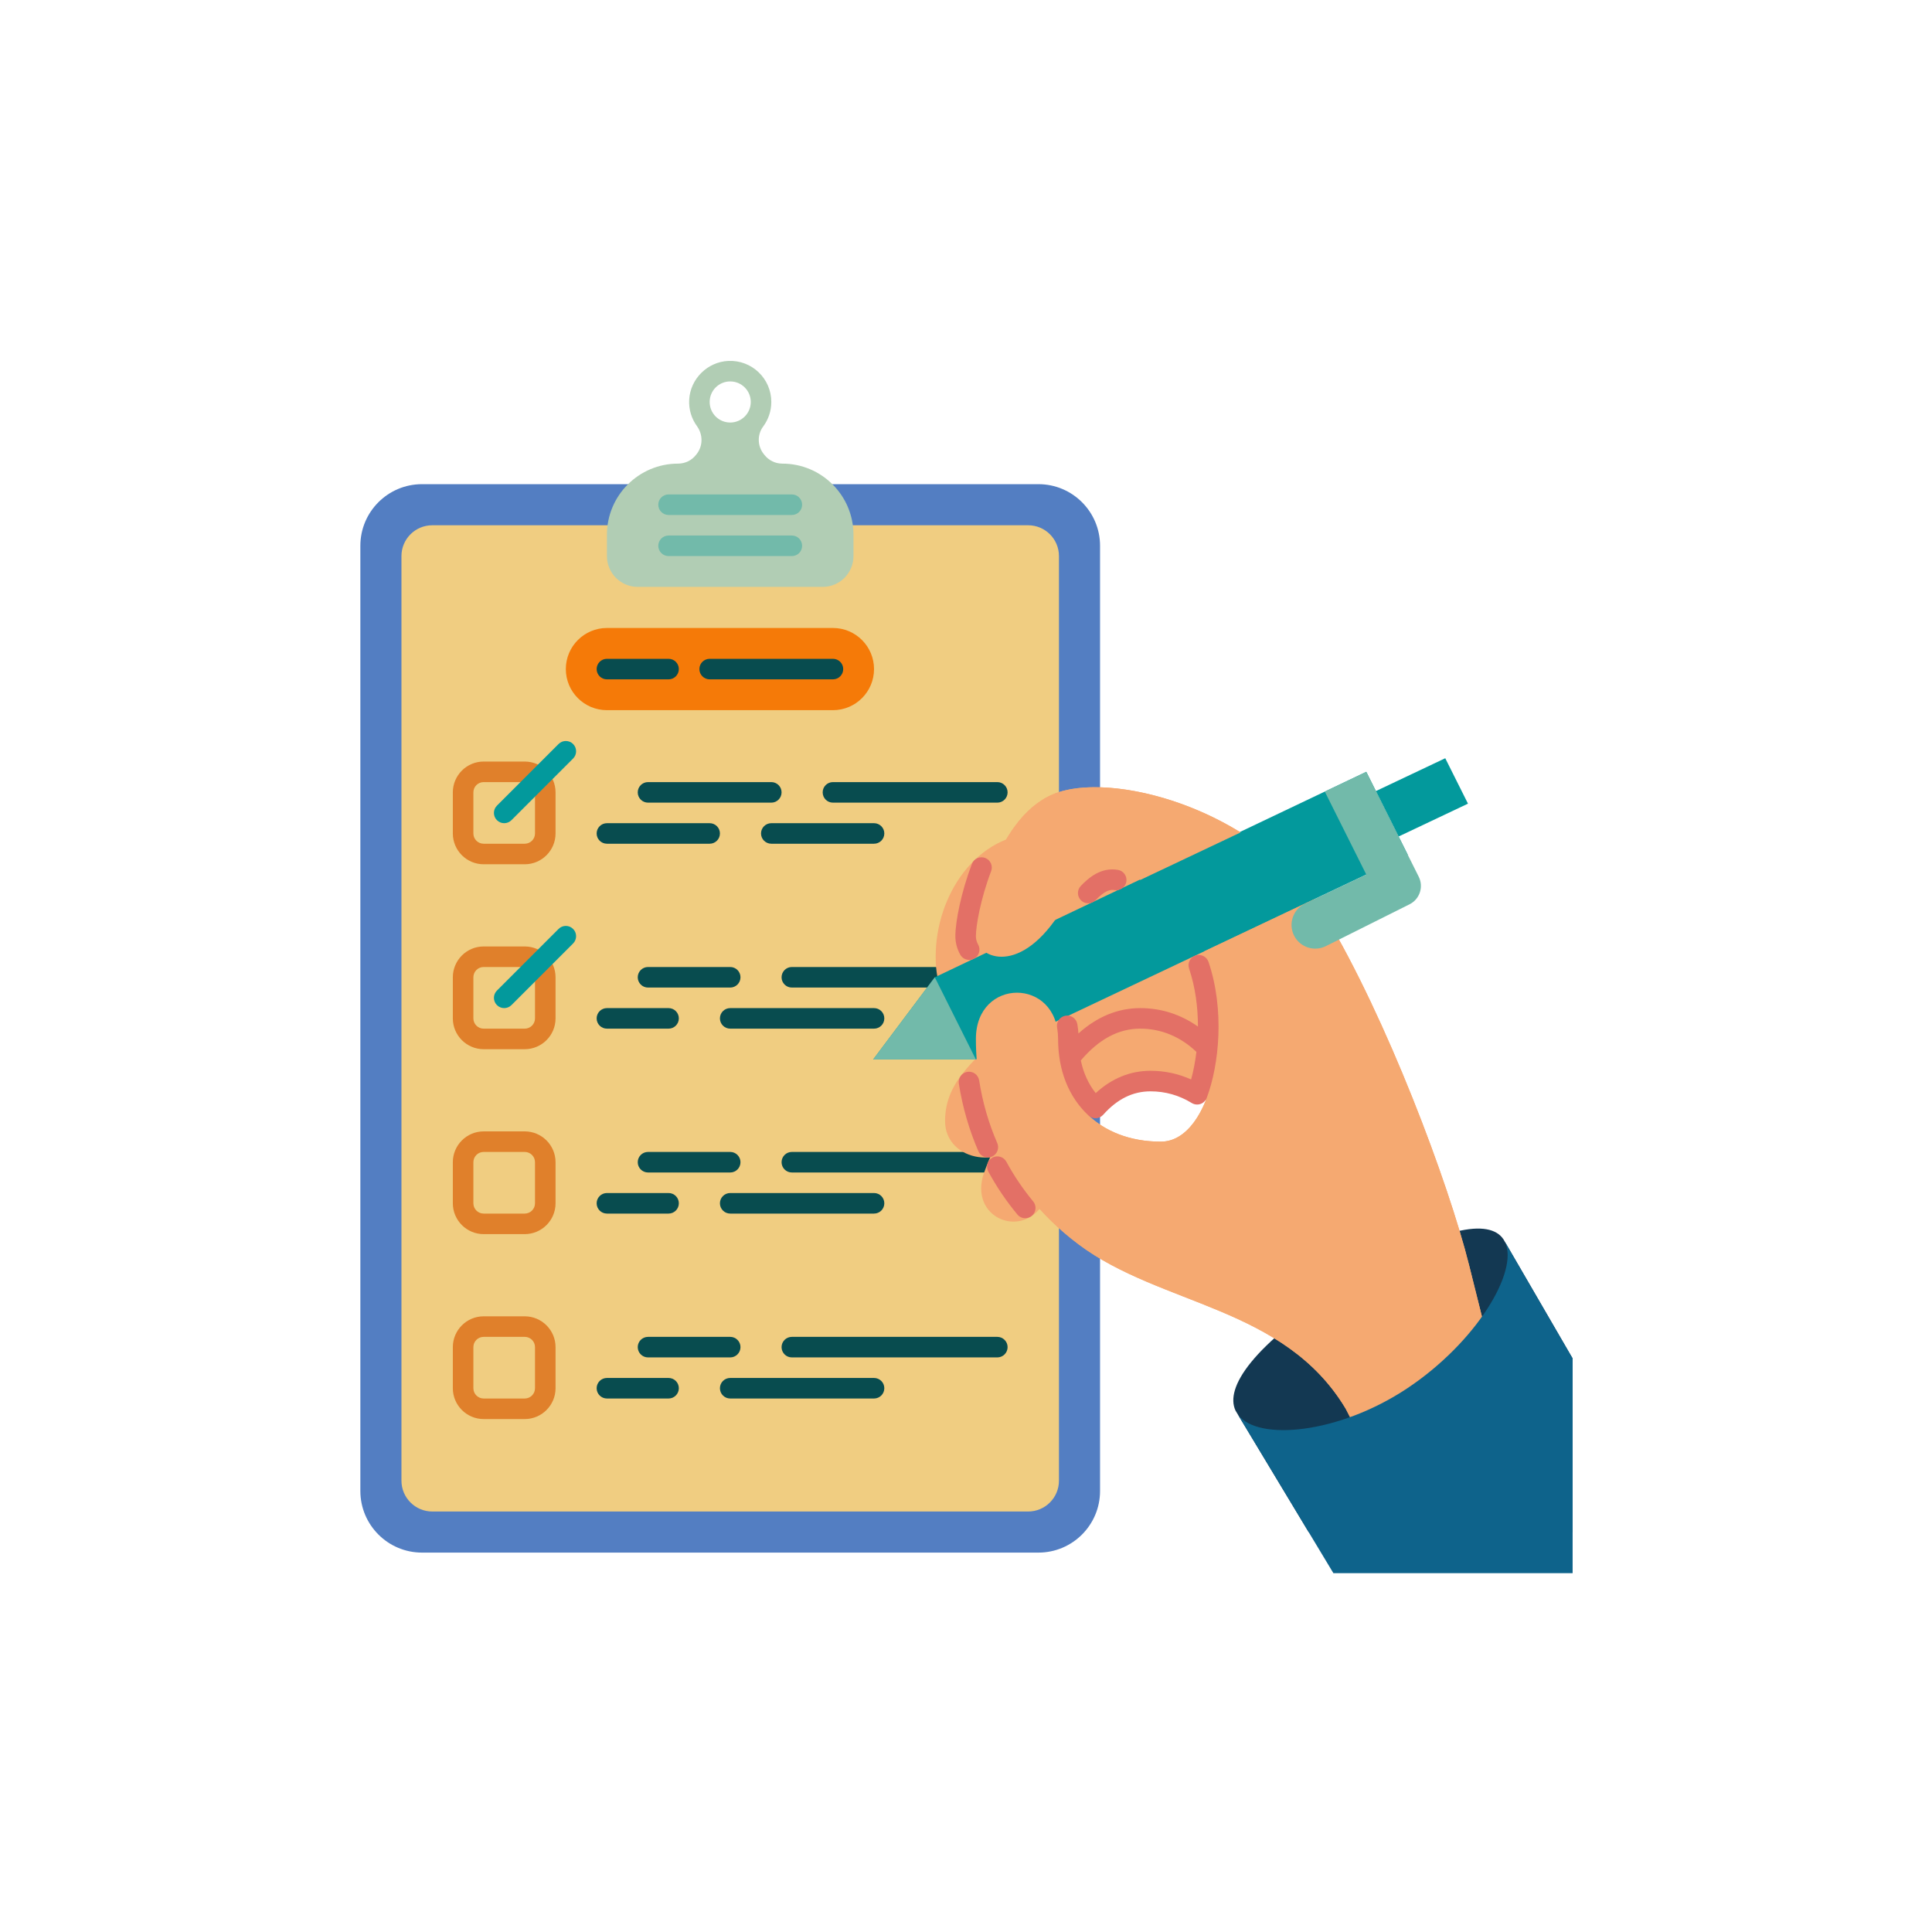
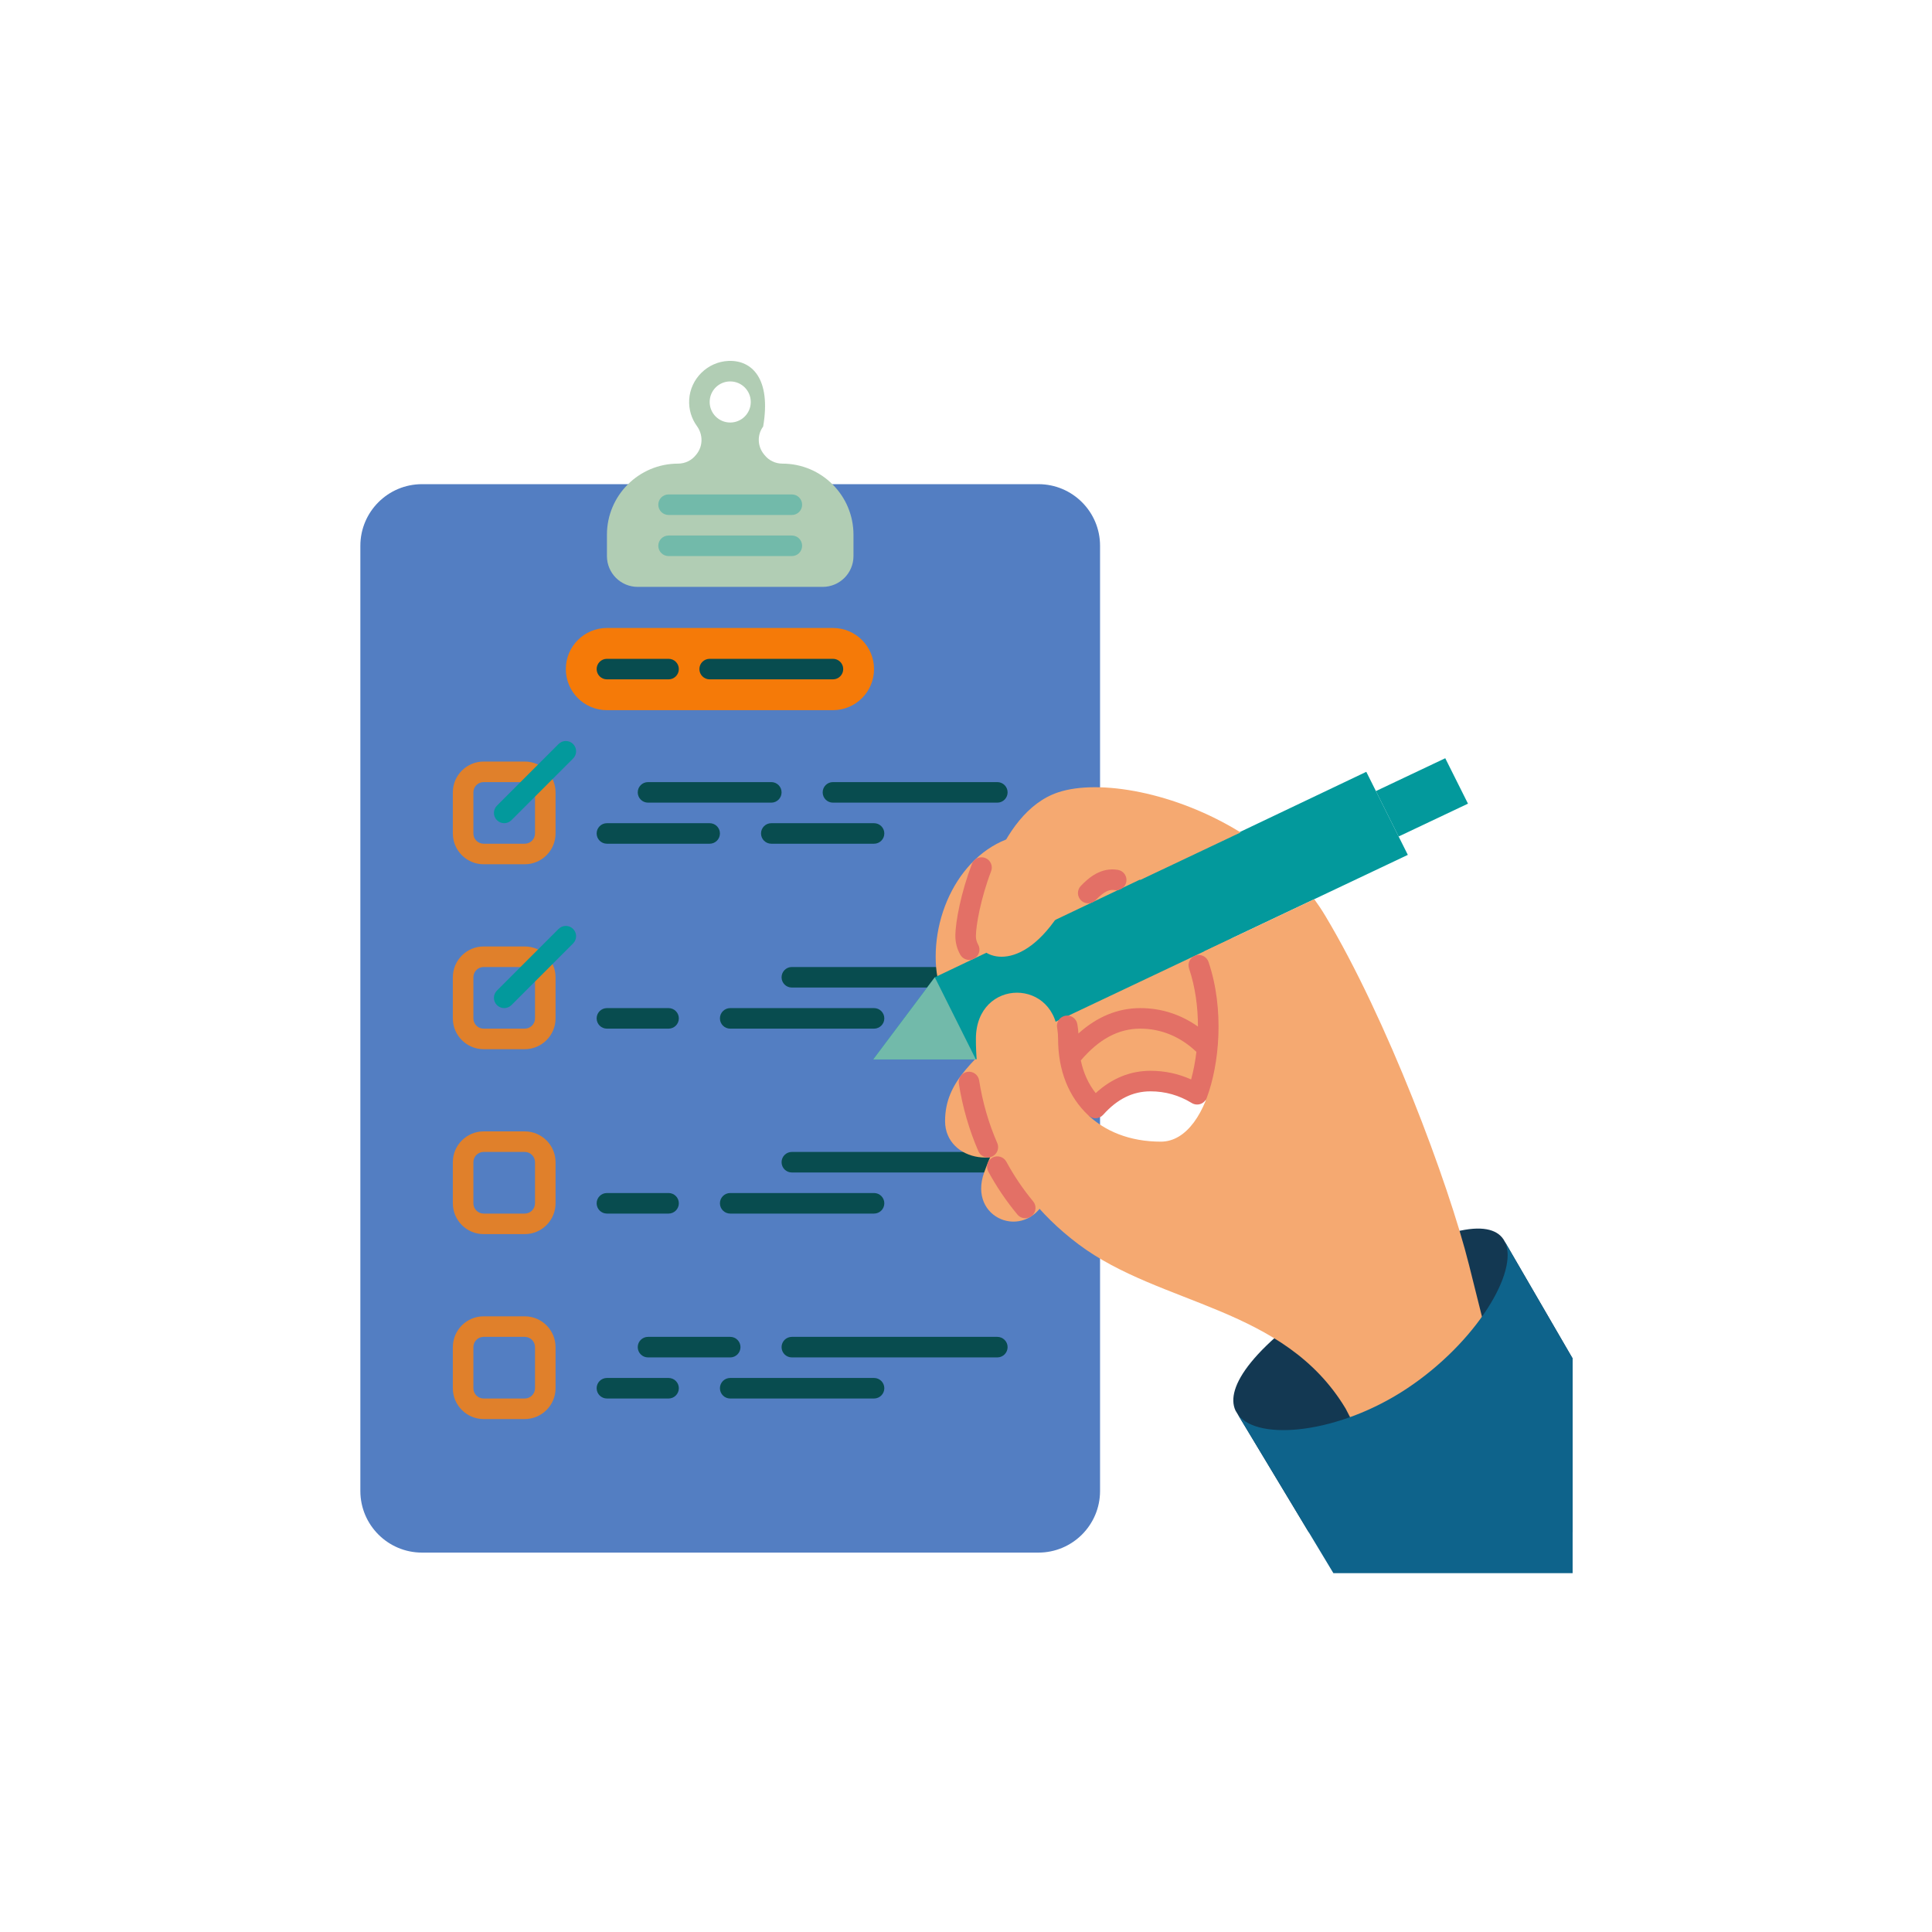
<svg xmlns="http://www.w3.org/2000/svg" width="500" zoomAndPan="magnify" viewBox="0 0 375 375" height="500" preserveAspectRatio="xMidYMid meet" version="1.2">
  <defs>
    <clipPath id="29b893d7a1">
      <path d="M 69.848 93 L 214 93 L 214 302 L 69.848 302 Z M 69.848 93 " />
    </clipPath>
    <clipPath id="2fb08ba013">
      <path d="M 239 238 L 305.348 238 L 305.348 298 L 239 298 Z M 239 238 " />
    </clipPath>
    <clipPath id="edf5d89ea4">
      <path d="M 240 241 L 305.348 241 L 305.348 305.348 L 240 305.348 Z M 240 241 " />
    </clipPath>
  </defs>
  <g id="750413d0d5">
    <rect x="0" width="375" y="0" height="375" style="fill:#ffffff;fill-opacity:1;stroke:none;" />
    <rect x="0" width="375" y="0" height="375" style="fill:#ffffff;fill-opacity:1;stroke:none;" />
    <g clip-rule="nonzero" clip-path="url(#29b893d7a1)">
      <path style=" stroke:none;fill-rule:nonzero;fill:#537ec2;fill-opacity:1;" d="M 201.555 301.359 L 81.91 301.359 C 75.305 301.359 69.945 296 69.945 289.395 L 69.945 105.938 C 69.945 99.332 75.305 93.977 81.91 93.977 L 201.555 93.977 C 208.164 93.977 213.52 99.332 213.52 105.938 L 213.52 289.395 C 213.52 296 208.164 301.359 201.555 301.359 " />
    </g>
-     <path style=" stroke:none;fill-rule:nonzero;fill:#f0cd81;fill-opacity:1;" d="M 199.562 293.383 L 83.906 293.383 C 80.602 293.383 77.922 290.703 77.922 287.398 L 77.922 107.934 C 77.922 104.629 80.602 101.953 83.906 101.953 L 199.562 101.953 C 202.867 101.953 205.543 104.629 205.543 107.934 L 205.543 287.398 C 205.543 290.703 202.867 293.383 199.562 293.383 " />
    <path style=" stroke:none;fill-rule:nonzero;fill:#e0802b;fill-opacity:1;" d="M 93.875 151.805 C 92.773 151.805 91.883 152.695 91.883 153.797 L 91.883 161.773 C 91.883 162.875 92.773 163.766 93.875 163.766 L 101.852 163.766 C 102.953 163.766 103.844 162.875 103.844 161.773 L 103.844 153.797 C 103.844 152.695 102.953 151.805 101.852 151.805 Z M 101.852 167.754 L 93.875 167.754 C 90.578 167.754 87.895 165.07 87.895 161.773 L 87.895 153.797 C 87.895 150.5 90.578 147.816 93.875 147.816 L 101.852 147.816 C 105.148 147.816 107.832 150.5 107.832 153.797 L 107.832 161.773 C 107.832 165.07 105.148 167.754 101.852 167.754 " />
    <path style=" stroke:none;fill-rule:nonzero;fill:#03999c;fill-opacity:1;" d="M 97.863 159.781 C 97.352 159.781 96.844 159.586 96.453 159.195 C 95.676 158.418 95.676 157.156 96.453 156.375 L 108.418 144.41 C 109.195 143.633 110.457 143.633 111.238 144.41 C 112.016 145.191 112.016 146.453 111.238 147.23 L 99.273 159.195 C 98.883 159.586 98.375 159.781 97.863 159.781 " />
    <path style=" stroke:none;fill-rule:nonzero;fill:#e0802b;fill-opacity:1;" d="M 93.875 187.695 C 92.773 187.695 91.883 188.59 91.883 189.691 L 91.883 197.668 C 91.883 198.766 92.773 199.66 93.875 199.66 L 101.852 199.66 C 102.953 199.66 103.844 198.766 103.844 197.668 L 103.844 189.691 C 103.844 188.59 102.953 187.695 101.852 187.695 Z M 101.852 203.648 L 93.875 203.648 C 90.578 203.648 87.895 200.965 87.895 197.668 L 87.895 189.691 C 87.895 186.391 90.578 183.707 93.875 183.707 L 101.852 183.707 C 105.148 183.707 107.832 186.391 107.832 189.691 L 107.832 197.668 C 107.832 200.965 105.148 203.648 101.852 203.648 " />
    <path style=" stroke:none;fill-rule:nonzero;fill:#03999c;fill-opacity:1;" d="M 97.863 195.672 C 97.352 195.672 96.844 195.477 96.453 195.09 C 95.676 194.309 95.676 193.047 96.453 192.27 L 108.418 180.305 C 109.195 179.523 110.457 179.523 111.238 180.305 C 112.016 181.082 112.016 182.344 111.238 183.125 L 99.273 195.09 C 98.883 195.477 98.375 195.672 97.863 195.672 " />
    <path style=" stroke:none;fill-rule:nonzero;fill:#e0802b;fill-opacity:1;" d="M 93.875 223.59 C 92.773 223.59 91.883 224.484 91.883 225.582 L 91.883 233.559 C 91.883 234.66 92.773 235.555 93.875 235.555 L 101.852 235.555 C 102.953 235.555 103.844 234.66 103.844 233.559 L 103.844 225.582 C 103.844 224.484 102.953 223.59 101.852 223.59 Z M 101.852 239.543 L 93.875 239.543 C 90.578 239.543 87.895 236.859 87.895 233.559 L 87.895 225.582 C 87.895 222.285 90.578 219.602 93.875 219.602 L 101.852 219.602 C 105.148 219.602 107.832 222.285 107.832 225.582 L 107.832 233.559 C 107.832 236.859 105.148 239.543 101.852 239.543 " />
    <path style=" stroke:none;fill-rule:nonzero;fill:#e0802b;fill-opacity:1;" d="M 93.875 259.484 C 92.773 259.484 91.883 260.375 91.883 261.477 L 91.883 269.453 C 91.883 270.555 92.773 271.449 93.875 271.449 L 101.852 271.449 C 102.953 271.449 103.844 270.555 103.844 269.453 L 103.844 261.477 C 103.844 260.375 102.953 259.484 101.852 259.484 Z M 101.852 275.438 L 93.875 275.438 C 90.578 275.438 87.895 272.754 87.895 269.453 L 87.895 261.477 C 87.895 258.18 90.578 255.496 93.875 255.496 L 101.852 255.496 C 105.148 255.496 107.832 258.18 107.832 261.477 L 107.832 269.453 C 107.832 272.754 105.148 275.438 101.852 275.438 " />
    <path style=" stroke:none;fill-rule:nonzero;fill:#084c4f;fill-opacity:1;" d="M 149.711 155.793 L 125.781 155.793 C 124.68 155.793 123.785 154.898 123.785 153.797 C 123.785 152.695 124.68 151.805 125.781 151.805 L 149.711 151.805 C 150.812 151.805 151.703 152.695 151.703 153.797 C 151.703 154.898 150.812 155.793 149.711 155.793 " />
    <path style=" stroke:none;fill-rule:nonzero;fill:#084c4f;fill-opacity:1;" d="M 193.578 155.793 L 161.672 155.793 C 160.57 155.793 159.68 154.898 159.68 153.797 C 159.68 152.695 160.57 151.805 161.672 151.805 L 193.578 151.805 C 194.68 151.805 195.574 152.695 195.574 153.797 C 195.574 154.898 194.68 155.793 193.578 155.793 " />
    <path style=" stroke:none;fill-rule:nonzero;fill:#084c4f;fill-opacity:1;" d="M 137.746 163.766 L 117.805 163.766 C 116.703 163.766 115.809 162.875 115.809 161.773 C 115.809 160.672 116.703 159.781 117.805 159.781 L 137.746 159.781 C 138.848 159.781 139.738 160.672 139.738 161.773 C 139.738 162.875 138.848 163.766 137.746 163.766 " />
    <path style=" stroke:none;fill-rule:nonzero;fill:#084c4f;fill-opacity:1;" d="M 169.648 163.766 L 149.711 163.766 C 148.605 163.766 147.715 162.875 147.715 161.773 C 147.715 160.672 148.605 159.781 149.711 159.781 L 169.648 159.781 C 170.754 159.781 171.645 160.672 171.645 161.773 C 171.645 162.875 170.754 163.766 169.648 163.766 " />
-     <path style=" stroke:none;fill-rule:nonzero;fill:#084c4f;fill-opacity:1;" d="M 141.734 191.684 L 125.781 191.684 C 124.68 191.684 123.785 190.793 123.785 189.691 C 123.785 188.59 124.68 187.695 125.781 187.695 L 141.734 187.695 C 142.836 187.695 143.727 188.59 143.727 189.691 C 143.727 190.793 142.836 191.684 141.734 191.684 " />
    <path style=" stroke:none;fill-rule:nonzero;fill:#084c4f;fill-opacity:1;" d="M 193.578 191.684 L 153.699 191.684 C 152.594 191.684 151.703 190.793 151.703 189.691 C 151.703 188.59 152.594 187.695 153.699 187.695 L 193.578 187.695 C 194.68 187.695 195.574 188.59 195.574 189.691 C 195.574 190.793 194.68 191.684 193.578 191.684 " />
    <path style=" stroke:none;fill-rule:nonzero;fill:#084c4f;fill-opacity:1;" d="M 129.77 199.66 L 117.805 199.66 C 116.703 199.66 115.809 198.77 115.809 197.668 C 115.809 196.566 116.703 195.672 117.805 195.672 L 129.77 195.672 C 130.871 195.672 131.762 196.566 131.762 197.668 C 131.762 198.77 130.871 199.66 129.77 199.66 " />
    <path style=" stroke:none;fill-rule:nonzero;fill:#084c4f;fill-opacity:1;" d="M 169.648 199.66 L 141.734 199.66 C 140.629 199.66 139.738 198.77 139.738 197.668 C 139.738 196.566 140.629 195.672 141.734 195.672 L 169.648 195.672 C 170.754 195.672 171.645 196.566 171.645 197.668 C 171.645 198.77 170.754 199.66 169.648 199.66 " />
-     <path style=" stroke:none;fill-rule:nonzero;fill:#084c4f;fill-opacity:1;" d="M 141.734 227.578 L 125.781 227.578 C 124.68 227.578 123.785 226.688 123.785 225.582 C 123.785 224.48 124.68 223.59 125.781 223.59 L 141.734 223.59 C 142.836 223.59 143.727 224.48 143.727 225.582 C 143.727 226.688 142.836 227.578 141.734 227.578 " />
    <path style=" stroke:none;fill-rule:nonzero;fill:#084c4f;fill-opacity:1;" d="M 193.578 227.578 L 153.699 227.578 C 152.594 227.578 151.703 226.688 151.703 225.582 C 151.703 224.48 152.594 223.59 153.699 223.59 L 193.578 223.59 C 194.68 223.59 195.574 224.48 195.574 225.582 C 195.574 226.688 194.68 227.578 193.578 227.578 " />
    <path style=" stroke:none;fill-rule:nonzero;fill:#084c4f;fill-opacity:1;" d="M 129.77 235.555 L 117.805 235.555 C 116.703 235.555 115.809 234.664 115.809 233.559 C 115.809 232.457 116.703 231.566 117.805 231.566 L 129.77 231.566 C 130.871 231.566 131.762 232.457 131.762 233.559 C 131.762 234.664 130.871 235.555 129.77 235.555 " />
    <path style=" stroke:none;fill-rule:nonzero;fill:#084c4f;fill-opacity:1;" d="M 169.648 235.555 L 141.734 235.555 C 140.629 235.555 139.738 234.664 139.738 233.559 C 139.738 232.457 140.629 231.566 141.734 231.566 L 169.648 231.566 C 170.754 231.566 171.645 232.457 171.645 233.559 C 171.645 234.664 170.754 235.555 169.648 235.555 " />
    <path style=" stroke:none;fill-rule:nonzero;fill:#084c4f;fill-opacity:1;" d="M 141.734 263.473 L 125.781 263.473 C 124.68 263.473 123.785 262.578 123.785 261.477 C 123.785 260.375 124.68 259.484 125.781 259.484 L 141.734 259.484 C 142.836 259.484 143.727 260.375 143.727 261.477 C 143.727 262.578 142.836 263.473 141.734 263.473 " />
    <path style=" stroke:none;fill-rule:nonzero;fill:#084c4f;fill-opacity:1;" d="M 193.578 263.473 L 153.699 263.473 C 152.594 263.473 151.703 262.578 151.703 261.477 C 151.703 260.375 152.594 259.484 153.699 259.484 L 193.578 259.484 C 194.68 259.484 195.574 260.375 195.574 261.477 C 195.574 262.578 194.68 263.473 193.578 263.473 " />
    <path style=" stroke:none;fill-rule:nonzero;fill:#084c4f;fill-opacity:1;" d="M 129.77 271.449 L 117.805 271.449 C 116.703 271.449 115.809 270.555 115.809 269.453 C 115.809 268.352 116.703 267.461 117.805 267.461 L 129.77 267.461 C 130.871 267.461 131.762 268.352 131.762 269.453 C 131.762 270.555 130.871 271.449 129.77 271.449 " />
    <path style=" stroke:none;fill-rule:nonzero;fill:#084c4f;fill-opacity:1;" d="M 169.648 271.449 L 141.734 271.449 C 140.629 271.449 139.738 270.555 139.738 269.453 C 139.738 268.352 140.629 267.461 141.734 267.461 L 169.648 267.461 C 170.754 267.461 171.645 268.352 171.645 269.453 C 171.645 270.555 170.754 271.449 169.648 271.449 " />
    <path style=" stroke:none;fill-rule:nonzero;fill:#f57a08;fill-opacity:1;" d="M 161.672 137.844 L 117.805 137.844 C 113.398 137.844 109.828 134.273 109.828 129.867 C 109.828 125.465 113.398 121.891 117.805 121.891 L 161.672 121.891 C 166.078 121.891 169.648 125.465 169.648 129.867 C 169.648 134.273 166.078 137.844 161.672 137.844 " />
    <path style=" stroke:none;fill-rule:nonzero;fill:#084c4f;fill-opacity:1;" d="M 129.77 131.863 L 117.805 131.863 C 116.703 131.863 115.809 130.969 115.809 129.867 C 115.809 128.766 116.703 127.875 117.805 127.875 L 129.77 127.875 C 130.871 127.875 131.762 128.766 131.762 129.867 C 131.762 130.969 130.871 131.863 129.77 131.863 " />
    <path style=" stroke:none;fill-rule:nonzero;fill:#084c4f;fill-opacity:1;" d="M 161.672 131.863 L 137.746 131.863 C 136.645 131.863 135.75 130.969 135.75 129.867 C 135.75 128.766 136.645 127.875 137.746 127.875 L 161.672 127.875 C 162.777 127.875 163.668 128.766 163.668 129.867 C 163.668 130.969 162.777 131.863 161.672 131.863 " />
-     <path style=" stroke:none;fill-rule:nonzero;fill:#b1cdb4;fill-opacity:1;" d="M 141.734 82.012 C 139.527 82.012 137.746 80.227 137.746 78.023 C 137.746 75.816 139.527 74.035 141.734 74.035 C 143.938 74.035 145.723 75.816 145.723 78.023 C 145.723 80.227 143.938 82.012 141.734 82.012 Z M 161.613 94.035 C 159.117 91.531 155.664 89.988 151.848 89.988 C 150.496 89.988 149.219 89.371 148.383 88.305 L 148.23 88.113 C 147.008 86.562 146.949 84.371 148.129 82.789 C 149.121 81.457 149.711 79.805 149.711 78.023 C 149.711 73.5 145.949 69.855 141.379 70.055 C 137.34 70.227 134 73.52 133.773 77.555 C 133.66 79.473 134.23 81.262 135.27 82.695 C 136.449 84.328 136.484 86.527 135.219 88.137 L 135.078 88.312 C 134.664 88.84 134.137 89.258 133.543 89.547 C 132.949 89.832 132.289 89.988 131.617 89.988 C 123.992 89.988 117.805 96.172 117.805 103.801 L 117.805 107.934 C 117.805 111.238 120.48 113.914 123.785 113.914 L 159.68 113.914 C 162.984 113.914 165.66 111.238 165.66 107.934 L 165.66 103.801 C 165.66 99.988 164.117 96.531 161.613 94.035 " />
+     <path style=" stroke:none;fill-rule:nonzero;fill:#b1cdb4;fill-opacity:1;" d="M 141.734 82.012 C 139.527 82.012 137.746 80.227 137.746 78.023 C 137.746 75.816 139.527 74.035 141.734 74.035 C 143.938 74.035 145.723 75.816 145.723 78.023 C 145.723 80.227 143.938 82.012 141.734 82.012 Z M 161.613 94.035 C 159.117 91.531 155.664 89.988 151.848 89.988 C 150.496 89.988 149.219 89.371 148.383 88.305 L 148.23 88.113 C 147.008 86.562 146.949 84.371 148.129 82.789 C 149.711 73.5 145.949 69.855 141.379 70.055 C 137.34 70.227 134 73.52 133.773 77.555 C 133.66 79.473 134.23 81.262 135.27 82.695 C 136.449 84.328 136.484 86.527 135.219 88.137 L 135.078 88.312 C 134.664 88.84 134.137 89.258 133.543 89.547 C 132.949 89.832 132.289 89.988 131.617 89.988 C 123.992 89.988 117.805 96.172 117.805 103.801 L 117.805 107.934 C 117.805 111.238 120.48 113.914 123.785 113.914 L 159.68 113.914 C 162.984 113.914 165.66 111.238 165.66 107.934 L 165.66 103.801 C 165.66 99.988 164.117 96.531 161.613 94.035 " />
    <path style=" stroke:none;fill-rule:nonzero;fill:#72baaa;fill-opacity:1;" d="M 153.699 99.957 L 129.77 99.957 C 128.668 99.957 127.773 99.066 127.773 97.965 C 127.773 96.859 128.668 95.969 129.77 95.969 L 153.699 95.969 C 154.801 95.969 155.691 96.859 155.691 97.965 C 155.691 99.066 154.801 99.957 153.699 99.957 " />
    <path style=" stroke:none;fill-rule:nonzero;fill:#72baaa;fill-opacity:1;" d="M 153.699 107.934 L 129.77 107.934 C 128.668 107.934 127.773 107.043 127.773 105.938 C 127.773 104.836 128.668 103.945 129.77 103.945 L 153.699 103.945 C 154.801 103.945 155.691 104.836 155.691 105.938 C 155.691 107.043 154.801 107.934 153.699 107.934 " />
    <g clip-rule="nonzero" clip-path="url(#2fb08ba013)">
      <path style=" stroke:none;fill-rule:nonzero;fill:#133852;fill-opacity:1;" d="M 305.246 263.68 L 305.246 297.371 L 254.004 297.371 L 240.301 274.609 L 239.809 273.789 C 237.762 269.383 242.852 261.191 261.207 249.512 C 279.902 237.613 289.184 236.582 291.82 240.551 L 292.105 241.039 L 292.105 241.043 L 305.246 263.68 " />
    </g>
    <path style=" stroke:none;fill-rule:nonzero;fill:#f5a971;fill-opacity:1;" d="M 241.266 221.594 C 241.266 209.633 233.289 197.668 221.328 197.668 C 209.363 197.668 203.379 211.625 199.391 219.602 C 195.402 227.578 183.438 225.582 183.438 217.609 C 183.438 209.633 189.422 205.645 197.398 197.668 C 197.398 197.668 212.352 178.918 227.812 179.719 C 237.781 179.887 246.09 183.875 246.586 194.512 C 247.086 205.145 241.266 221.594 241.266 221.594 " />
    <path style=" stroke:none;fill-rule:nonzero;fill:#f5a971;fill-opacity:1;" d="M 243.262 233.762 C 243.262 221.797 235.285 209.832 223.32 209.832 C 211.355 209.832 206.871 224.961 202.883 232.938 C 198.895 240.914 187.801 236.551 191.023 227.578 C 193.516 220.598 195.902 217.609 203.879 209.633 L 215.5 193.289 L 250.688 202.816 L 243.262 233.762 " />
    <path style=" stroke:none;fill-rule:nonzero;fill:#f5a971;fill-opacity:1;" d="M 237.324 169.25 L 237.324 189.066 C 217.508 174.113 193.578 193.68 193.578 193.68 C 189.59 197.668 181.613 197.668 181.613 185.703 C 181.613 173.738 189.59 161.773 201.555 161.773 C 213.52 161.773 227.105 163.27 237.324 169.25 " />
-     <path style=" stroke:none;fill-rule:nonzero;fill:#f5a971;fill-opacity:1;" d="M 293.113 277.43 C 293.113 277.43 289.125 261.477 285.137 245.523 C 281.148 229.57 269.184 197.668 257.219 177.727 C 245.254 157.785 217.34 149.809 205.375 153.797 C 193.41 157.785 189.422 177.727 189.422 181.715 C 189.422 185.703 197.398 189.691 205.375 177.727 C 213.352 165.762 217.34 165.762 229.305 177.727 C 241.266 189.691 237.277 221.594 225.316 221.594 C 213.352 221.594 205.375 213.621 205.375 201.656 C 205.375 189.691 189.422 189.691 189.422 201.656 C 189.422 213.621 193.41 229.57 209.363 241.535 C 225.316 253.5 249.242 253.5 261.207 273.441 L 262.934 276.805 L 293.113 277.43 " />
    <path style=" stroke:none;fill-rule:nonzero;fill:#03999c;fill-opacity:1;" d="M 169.48 205.645 L 181.445 189.691 L 265.195 149.809 L 273.258 165.93 L 189.422 205.645 L 169.48 205.645 " />
    <path style=" stroke:none;fill-rule:nonzero;fill:#03999c;fill-opacity:1;" d="M 267.062 153.547 L 280.523 147.172 L 284.934 155.988 L 271.473 162.363 L 267.062 153.547 " />
    <path style=" stroke:none;fill-rule:nonzero;fill:#72baaa;fill-opacity:1;" d="M 189.422 205.645 L 181.445 189.691 L 169.48 205.645 Z M 189.422 205.645 " />
    <path style=" stroke:none;fill-rule:nonzero;fill:#f5a971;fill-opacity:1;" d="M 233.785 184.629 C 239.82 198.914 235.402 221.594 225.316 221.594 C 213.352 221.594 205.375 213.621 205.375 201.656 C 205.375 189.691 189.422 189.691 189.422 201.656 C 189.422 213.621 193.41 229.57 209.363 241.535 C 225.316 253.5 249.242 253.5 261.207 273.441 L 262.934 276.805 L 293.113 277.43 C 293.113 277.43 289.125 261.477 285.137 245.523 C 281.148 229.57 269.184 197.668 257.219 177.727 C 256.559 176.625 255.848 175.562 255.098 174.531 L 233.785 184.629 " />
    <path style=" stroke:none;fill-rule:nonzero;fill:#f5a971;fill-opacity:1;" d="M 240.801 161.574 C 228.164 153.754 213.281 151.16 205.375 153.797 C 193.41 157.785 189.422 177.727 189.422 181.715 C 189.422 185.703 197.398 189.691 205.375 177.727 C 211.262 168.891 214.977 166.578 221.336 170.793 L 240.801 161.574 " />
    <path style=" stroke:none;fill-rule:nonzero;fill:#e37066;fill-opacity:1;" d="M 188.121 186.316 C 188.453 186.316 188.789 186.234 189.098 186.062 C 190.055 185.52 190.398 184.305 189.859 183.348 C 189.566 182.828 189.422 182.277 189.422 181.715 C 189.422 179.695 190.336 174.445 192.375 169.098 C 192.766 168.07 192.25 166.918 191.223 166.527 C 190.195 166.133 189.039 166.648 188.648 167.68 C 186.539 173.219 185.434 178.934 185.434 181.715 C 185.434 182.953 185.762 184.191 186.383 185.297 C 186.746 185.949 187.422 186.316 188.121 186.316 " />
    <path style=" stroke:none;fill-rule:nonzero;fill:#e37066;fill-opacity:1;" d="M 192.535 224.496 C 193.547 224.055 194.008 222.879 193.57 221.871 C 191.898 218.047 190.719 213.953 190.051 209.707 C 189.883 208.617 188.863 207.875 187.773 208.043 C 186.684 208.215 185.941 209.234 186.109 210.324 C 186.832 214.906 188.109 219.328 189.91 223.465 C 190.238 224.215 190.973 224.664 191.742 224.664 C 192.008 224.664 192.277 224.609 192.535 224.496 " />
    <path style=" stroke:none;fill-rule:nonzero;fill:#e37066;fill-opacity:1;" d="M 195.336 225.496 C 194.812 224.527 193.602 224.168 192.633 224.691 C 191.664 225.215 191.305 226.426 191.828 227.395 C 193.418 230.332 195.316 233.137 197.469 235.73 C 197.859 236.207 198.43 236.453 199.004 236.453 C 199.453 236.453 199.902 236.301 200.277 235.996 C 201.121 235.293 201.238 234.035 200.535 233.188 C 198.551 230.793 196.805 228.203 195.336 225.496 " />
    <path style=" stroke:none;fill-rule:nonzero;fill:#e37066;fill-opacity:1;" d="M 231.195 209.523 C 228.719 208.406 226.082 207.84 223.32 207.84 C 219.387 207.84 215.816 209.293 212.676 212.172 C 211.266 210.402 210.297 208.266 209.785 205.832 C 213.316 201.684 217.098 199.66 221.328 199.66 C 225.375 199.66 229.121 201.215 232.223 204.168 C 231.988 206.109 231.637 207.922 231.195 209.523 Z M 234.578 186.719 C 234.223 185.672 233.094 185.113 232.051 185.465 C 231.004 185.816 230.445 186.949 230.797 187.992 C 232.02 191.617 232.52 195.531 232.52 199.254 C 229.191 196.902 225.387 195.672 221.328 195.672 C 216.984 195.672 212.961 197.328 209.32 200.598 C 209.289 200.094 209.242 199.598 209.164 199.117 C 209.145 198.992 209.125 198.871 209.102 198.746 C 208.898 197.664 207.852 196.953 206.773 197.156 C 205.691 197.359 204.98 198.402 205.184 199.484 C 205.199 199.57 205.211 199.652 205.227 199.738 C 205.227 199.742 205.227 199.742 205.227 199.742 C 205.227 199.742 205.227 199.742 205.227 199.746 C 205.324 200.352 205.375 200.996 205.375 201.656 C 205.375 207.766 207.414 212.906 211.27 216.512 C 211.641 216.859 212.129 217.051 212.633 217.051 C 212.664 217.051 212.691 217.047 212.723 217.047 C 213.258 217.023 213.762 216.785 214.121 216.383 C 216.859 213.316 219.867 211.828 223.32 211.828 C 226.172 211.828 228.863 212.59 231.316 214.094 C 231.824 214.402 232.445 214.473 233.008 214.281 C 233.57 214.086 234.016 213.652 234.227 213.098 C 236.656 206.648 237.707 195.988 234.578 186.719 " />
    <path style=" stroke:none;fill-rule:nonzero;fill:#e37066;fill-opacity:1;" d="M 211.223 175.332 C 211.746 175.332 212.273 175.125 212.668 174.715 C 214.52 172.77 215.551 172.641 216.32 172.77 C 217.406 172.953 218.434 172.227 218.621 171.141 C 218.809 170.055 218.078 169.023 216.988 168.84 C 213.727 168.285 211.309 170.355 209.777 171.965 C 209.02 172.762 209.047 174.023 209.848 174.785 C 210.234 175.152 210.727 175.332 211.223 175.332 " />
    <g clip-rule="nonzero" clip-path="url(#edf5d89ea4)">
      <path style=" stroke:none;fill-rule:nonzero;fill:#0e638b;fill-opacity:1;" d="M 305.246 263.68 L 305.246 305.348 L 258.809 305.348 L 240.301 274.609 C 244.203 279.789 259.91 278.293 273.172 269.453 C 286.5 260.57 294.879 246.734 292.105 241.043 L 297.27 249.941 L 305.246 263.68 " />
    </g>
-     <path style=" stroke:none;fill-rule:nonzero;fill:#72baaa;fill-opacity:1;" d="M 265.195 169.75 L 257.141 153.645 L 265.195 149.809 L 275.375 170.172 C 276.363 172.141 275.562 174.535 273.594 175.523 L 257.344 183.645 C 255.074 184.781 252.312 183.859 251.172 181.59 L 251.172 181.586 C 250.02 179.281 250.988 176.48 253.32 175.375 L 265.195 169.75 " />
  </g>
</svg>